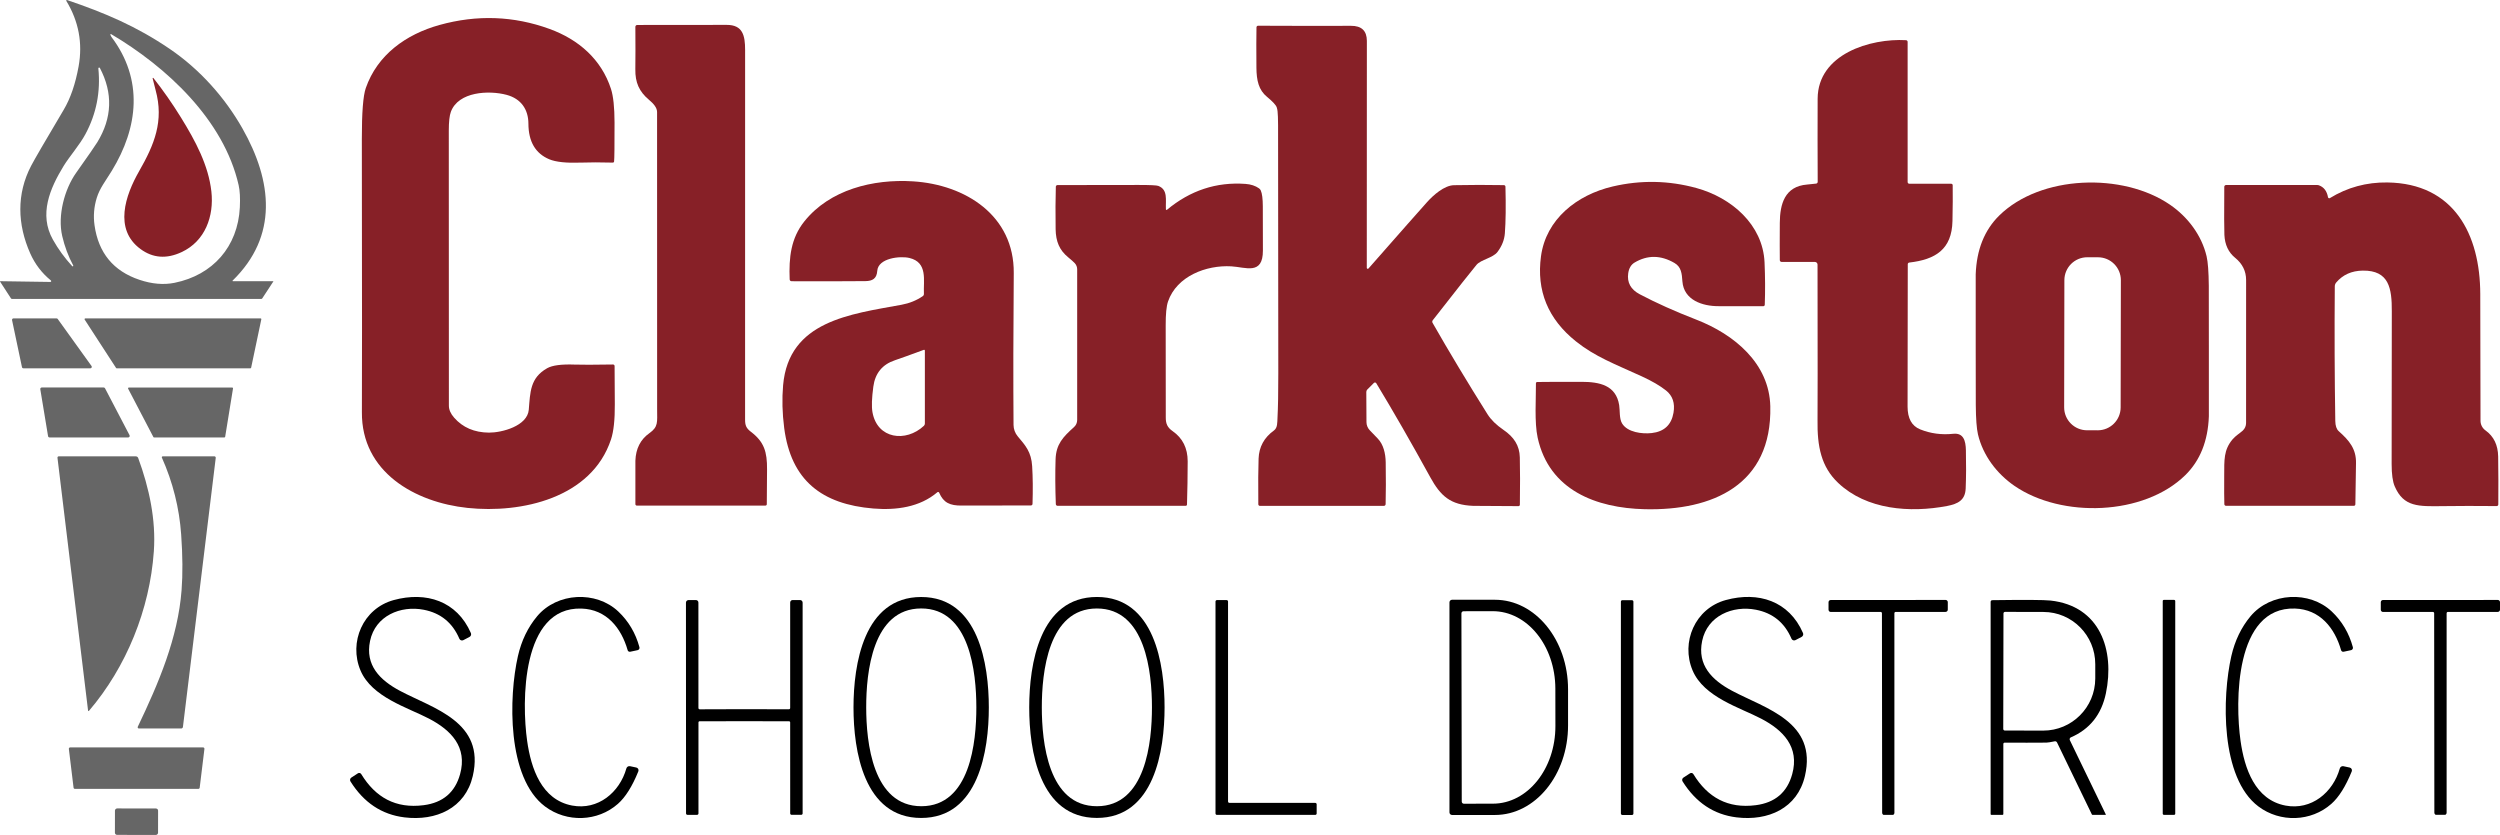
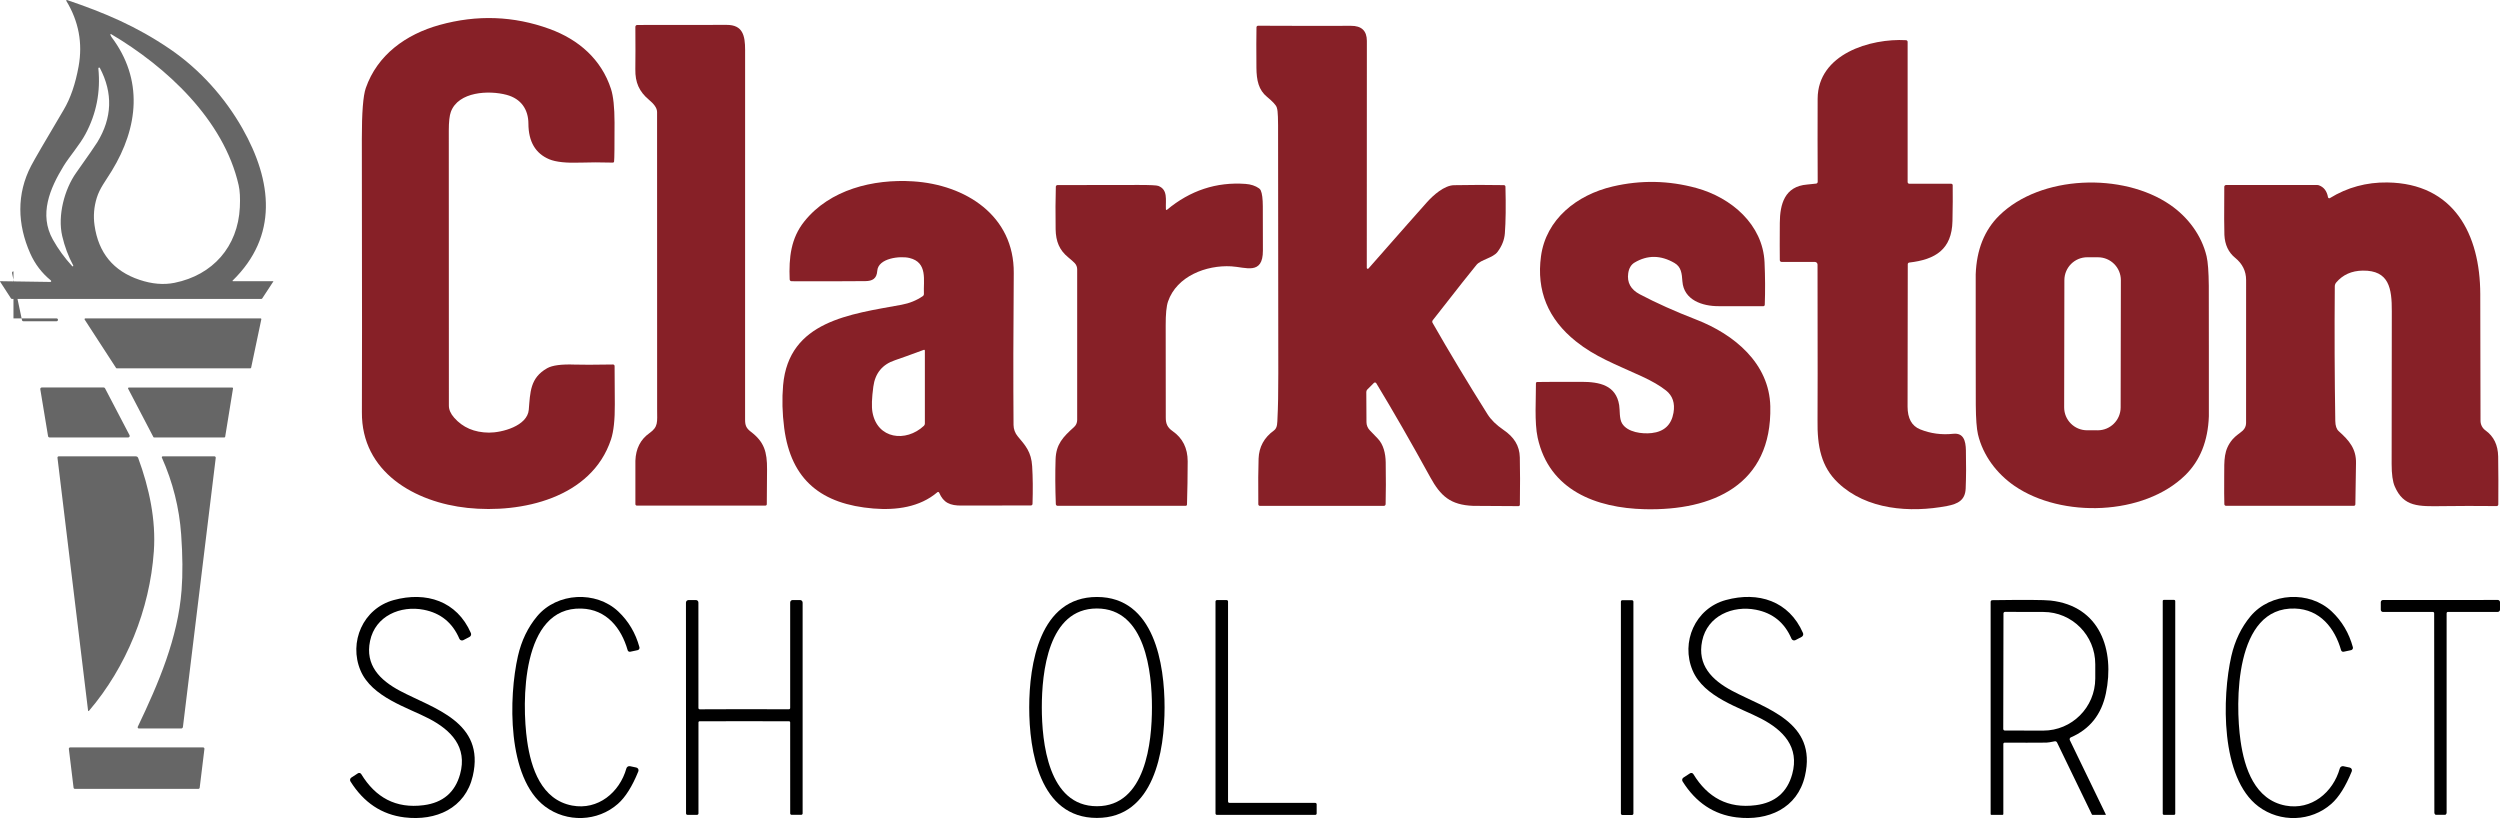
<svg xmlns="http://www.w3.org/2000/svg" id="a" width="1094.228" height="365.45" viewBox="0 0 1094.228 365.45">
  <path d="M119.646,123.185l-4.87,7.43c-.09.14-.25.22-.42.22H5.246c-.18,0-.35-.09-.45-.24L.016,123.225c-.04-.06,0-.15.07-.15l21.96.33c.35.01.5-.43.23-.65-3.96-3.21-6.98-7.18-9.07-11.9-5.58-12.61-6.05-25.93.45-38.34,1.44-2.75,6.18-10.91,14.23-24.47,2.95-4.97,5.13-11.3,6.52-18.99,1.84-10.15.05-19.7-5.37-28.65-.13-.21.08-.47.31-.39,16.61,5.64,30.33,11.46,44.92,21.37,13.28,9.03,24.19,21.35,31.81,34.76,13.19,23.23,15.7,47.23-4.29,66.7-.08.08-.02.22.09.22h17.71c.06,0,.1.07.06.12ZM48.316,15.005c.03.4.19.8.48,1.19,14.02,18.62,11.79,39.5.12,58.6-2.73,4.46-5.26,7.58-6.56,11.79-1.23,3.97-1.55,7.97-.98,12.02,1.7,12.07,8.25,20.03,19.64,23.86,5.49,1.85,10.62,2.29,15.39,1.32,16.74-3.4,27.71-15.8,28.57-33,.2-4.06.03-7.3-.52-9.72-6.48-28.63-31.62-51.86-55.92-66.19-.1-.06-.23.02-.22.13ZM31.606,116.505c.09.1.25.12.36.04.11-.09.15-.24.08-.36-2.14-3.97-3.75-8.27-4.82-12.88-2.07-8.97.99-20.44,6.08-27.64,5.29-7.47,8.39-11.95,9.29-13.42,6.51-10.67,6.89-21.5,1.12-32.49-.18-.35-.71-.19-.67.2,1.02,10.23-.86,19.82-5.65,28.75-2.55,4.76-7.04,9.84-9.57,13.98-5.99,9.8-10.87,21.16-4.68,32.19,2.31,4.12,5.13,8,8.46,11.63Z" fill="#666" />
-   <path d="M66.806,34.315c-.05-.2.21-.32.34-.16,4.25,5.39,8.28,11.16,12.08,17.31,6.41,10.37,12,20.9,13.29,32.31,1.22,10.88-2.72,21.76-13.02,26.57-6.59,3.09-12.6,2.64-18.01-1.35-11.77-8.66-6.6-23.55-.61-34.03,6.73-11.76,10.93-21.98,7.23-35.53-.54-1.96-.97-3.67-1.3-5.12Z" fill="#872027" />
  <path d="M114.376,139.775l-4.45,21.15c-.04.16-.18.28-.34.28h-58.5c-.12,0-.23-.06-.29-.16l-13.73-21.15c-.15-.23.02-.54.29-.54h76.68c.22,0,.39.2.34.42Z" fill="#666" />
-   <path d="M5.896,139.355h18.86c.2,0,.39.1.51.26l14.8,20.59c.3.42,0,1-.51,1H10.236c-.3,0-.55-.21-.62-.5l-4.34-20.59c-.08-.39.22-.76.62-.76Z" fill="#666" />
+   <path d="M5.896,139.355h18.86c.2,0,.39.1.51.26c.3.42,0,1-.51,1H10.236c-.3,0-.55-.21-.62-.5l-4.34-20.59c-.08-.39.22-.76.62-.76Z" fill="#666" />
  <path d="M21.036,190.915l-3.4-20.55c-.07-.4.24-.77.65-.77h27.09c.25,0,.47.14.59.35l10.74,20.55c.22.44-.09.97-.59.97H21.686c-.32,0-.6-.23-.65-.55Z" fill="#666" />
  <path d="M101.986,170.035l-3.43,21.14c-.03.17-.18.29-.35.29h-30.77c-.13,0-.25-.07-.31-.19l-11.04-21.14c-.12-.23.04-.51.31-.51h45.25c.21,0,.38.19.34.41Z" fill="#666" />
  <path d="M38.936,311.145c-.12.15-.37.08-.39-.12l-13.39-110.67c-.04-.33.22-.62.56-.62h33.72c.47,0,.89.29,1.05.73,4.83,13.13,7.82,27.07,6.85,40.87-1.79,25.46-12,50.58-28.4,69.81Z" fill="#666" />
  <path d="M60.786,318.855c-.39,0-.65-.41-.48-.76,9.17-19.19,17.56-38.84,19.17-59.78.54-7.02.48-15.15-.18-24.38-.83-11.65-3.64-22.86-8.45-33.65-.11-.25.08-.54.36-.54l22.64-.01c.35,0,.62.31.58.67l-14.36,117.78c-.05.38-.37.67-.76.67h-18.52Z" fill="#666" />
  <path d="M268.783,70.675c-.024.292-.28.511-.572.499-5.488-.146-10.16-.146-14.005,0-6.315.231-10.914-.256-13.798-1.46-6.047-2.543-9.089-7.726-9.126-15.55-.012-6.23-3.176-10.951-9.564-12.654-7.714-2.056-21.074-1.46-24.372,7.422-.608,1.618-.913,4.38-.913,8.262-.012,57.297,0,97.413.037,120.373,0,1.74.767,3.492,2.3,5.244,3.772,4.307,8.846,6.485,15.234,6.546,5.682.037,16.84-2.908,17.436-10.014.645-7.653.535-13.956,8.067-18.19,2.251-1.265,6.23-1.789,11.961-1.582,2.859.11,8.469.097,16.852-.037.377-.012.694.304.681.694-.012.45.012,6.023.097,16.694.049,6.777-.511,11.912-1.667,15.416-8.505,25.686-39.192,32.463-62.797,29.969-22.924-2.421-46.48-15.611-46.237-41.941.085-9.126.073-48.999-.024-119.619-.012-11.437.56-18.823,1.716-22.169,5.05-14.552,17.57-23.556,32.268-27.645,16.426-4.563,32.487-3.979,48.171,1.728,12.715,4.624,22.692,13.311,26.902,26.294,1.01,3.139,1.533,8.031,1.545,14.674.012,10.123-.049,15.806-.195,17.047Z" fill="#872027" />
  <path d="M335.023,221.297h-56.275c-.353,0-.645-.28-.645-.633-.012-12.618-.012-18.945,0-18.993.183-5.293,2.227-9.32,6.12-12.07,3.979-2.799,3.395-4.843,3.395-10.282.012-52.162,0-95.588-.024-130.278,0-1.922-1.57-3.699-3.516-5.329-4.344-3.65-6.096-7.605-5.999-13.433.061-4.66.073-10.829.012-18.531,0-.45.365-.815.815-.815,15.623,0,28.679-.012,39.155-.037,7.057-.024,8.067,4.684,8.067,10.999-.024,96.537-.024,150.463-.012,161.791,0,2.446.462,3.711,2.531,5.293,5.828,4.441,7.13,8.748,7.081,16.463-.037,6.242-.073,11.328-.11,15.27-.012.329-.268.584-.596.584Z" fill="#872027" />
  <path d="M605.714,221.419h-54.255c-.389,0-.694-.304-.706-.694-.085-9.016-.036-15.684.122-19.991.182-5.11,2.421-9.211,6.716-12.314,1.63-1.168,1.448-3.541,1.557-5.536.243-4.49.365-11.012.353-19.553-.036-66.118-.061-102.317-.097-108.595-.012-2.859-.097-4.891-.231-6.072-.061-.548-.17-1.095-.341-1.63-.329-1.034-1.752-2.567-4.246-4.624-3.699-3.018-4.612-7.228-4.66-12.776-.061-7.872-.061-13.774.024-17.679.012-.389.316-.694.706-.694,18.008.085,31.55.097,40.627.037,4.648-.037,6.972,2.166,6.984,6.595.024,29.19.012,62.31-.036,99.348,0,.389.487.572.742.28,13.907-15.83,22.461-25.515,25.661-29.08,2.689-2.993,7.495-7.301,11.778-7.386,7.361-.146,14.65-.158,21.841-.024.365.012.657.292.669.657.219,8.505.134,15.319-.256,20.429-.219,2.872-1.29,5.585-3.224,8.152-1.971,2.616-7.24,3.358-9.174,5.634-1.728,2.044-8.116,10.123-19.152,24.25-.268.341-.304.803-.085,1.168,7.252,12.703,15.27,26.038,24.055,40.007,1.533,2.421,3.845,4.685,6.923,6.789,4.697,3.188,7.069,6.96,7.203,12.022.134,5.719.146,12.654.024,20.794-.012.329-.28.596-.608.596-12.423-.061-19.03-.097-19.833-.122-9.99-.402-14.26-4.332-18.75-12.484-8.408-15.307-16.292-29.032-23.654-41.187-.231-.377-.742-.438-1.059-.122l-2.859,2.859c-.292.292-.45.681-.45,1.083l.073,13.226c.012,1.302.511,2.555,1.411,3.504.134.146,1.314,1.375,3.529,3.675,2.482,2.567,3.419,6.497,3.48,10.415.109,6.96.097,13.056-.037,18.288-.012.426-.353.754-.767.754Z" fill="#872027" />
  <path d="M779.004,113.87c-.049-3.529-.049-8.943,0-16.244.049-8.274,2.105-16.061,11.961-16.852,1.034-.085,2.348-.219,3.954-.414.377-.049.669-.377.669-.754-.061-12.472-.073-24.603-.024-36.417.085-19.541,23.07-26.477,38.681-25.6.402.024.706.341.706.742v61.349c0,.414.341.754.754.754h18.349c.341,0,.608.268.621.608.061,4.283.036,9.515-.097,15.696-.256,12.447-7.495,16.864-18.896,18.178-.377.037-.669.353-.669.73-.036,28.606-.073,49.376-.085,62.31,0,5.159,1.825,8.481,5.488,9.965,4.539,1.837,9.369,2.494,14.504,1.947,4.514-.475,5.451,3.091,5.536,7.191.146,6.132.109,11.717-.097,16.767-.207,5.098-3.383,6.729-8.128,7.641-16.183,3.078-35.249,1.703-47.684-10.099-7.434-7.045-9.199-15.964-9.028-27.547.061-4.563.061-27.231,0-68.016,0-.633-.523-1.156-1.156-1.156h-14.565c-.438,0-.779-.341-.791-.779Z" fill="#872027" />
  <path d="M410.279,215.445c-7.702,6.57-18.032,7.945-28.01,7.13-22.522-1.862-36.04-12.253-39.033-35.249-.84-6.497-.998-12.739-.475-18.726,2.47-28.143,29.409-31.076,51.809-35.201,3.48-.645,6.595-1.898,9.332-3.784.316-.219.499-.584.487-.973-.268-5.974,1.801-13.774-6.351-15.733-4.064-.973-13.676.049-14.066,5.646-.231,3.443-2.154,4.453-5.183,4.49-8.797.085-19.578.097-32.341.049-.438,0-.791-.353-.815-.791-.389-9.625.548-18.057,6.424-25.394,11.109-13.895,30.066-18.641,47.551-17.533,22.997,1.436,44.326,14.99,44.107,40.153-.207,25.175-.243,47.332-.097,66.459.012,1.837.669,3.614,1.849,5.013,3.395,4.04,5.926,6.802,6.303,13.068.304,4.855.353,10.355.158,16.487-.012.377-.316.681-.706.681-17.095,0-27.207.012-30.321.049-5.098.037-7.933-1.205-9.844-5.658-.134-.304-.523-.402-.779-.183ZM404.804,153.439c0-.231-.243-.402-.462-.316-6.023,2.227-10.209,3.735-12.569,4.526-5.561,1.837-8.736,5.694-9.527,11.571-.681,5.062-.803,8.797-.377,11.194,2.093,11.766,14.638,13.323,22.51,5.962.268-.256.426-.608.426-.973v-31.964Z" fill="#872027" />
  <path d="M672.258,167.76c0-.304.243-.548.56-.56,3.76-.061,10.209-.085,19.371-.073,7.872.012,15.112,1.436,16.511,10.196.377,2.336-.012,5.889,1.265,8.006,2.373,3.93,8.834,4.684,12.946,4.222,5.463-.608,8.651-3.577,9.564-8.894.718-4.198-.377-7.447-3.261-9.734-2.616-2.081-6.181-4.161-10.695-6.23-11.79-5.39-20.344-8.554-28.776-15.295-12.204-9.771-17.302-22.181-15.27-37.208,2.178-16.195,15.623-26.89,31.404-30.577,12.277-2.872,24.481-2.64,36.612.681,15.392,4.222,29.092,16.037,29.835,32.536.28,6.364.316,12.545.097,18.568-.012.353-.304.633-.645.621-4.295-.037-10.841-.049-19.626-.012-7.021.024-15.173-2.665-15.781-10.853-.243-3.407-.474-6.303-3.456-8.043-6.011-3.492-11.839-3.553-17.473-.195-1.533.913-2.458,2.47-2.786,4.672-.584,4.052,1.095,7.13,5.05,9.211,7.191,3.796,15.441,7.495,24.724,11.097,16.609,6.437,32.001,19.139,32.414,37.999.754,34.41-25.308,45.677-54.936,44.983-21.269-.499-41.82-8.274-46.881-31.246-1.497-6.802-.706-17.363-.767-23.873Z" fill="#872027" />
  <path d="M966.797,151.164c.012,20.247.012,30.601,0,31.052-.389,10.768-3.808,19.346-10.269,25.71-18.117,17.825-54.121,18.933-74.782,4.758-7.751-5.317-13.822-13.311-16.012-22.583-.584-2.519-.9-6.802-.949-12.861-.012-1.071-.024-9.771-.037-26.111-.012-20.247-.012-30.601,0-31.064.389-10.768,3.821-19.334,10.269-25.698,18.117-17.825,54.121-18.933,74.782-4.758,7.751,5.317,13.822,13.311,16.012,22.583.584,2.507.9,6.789.961,12.849,0,1.071.012,9.783.024,26.124ZM928.287,122.652c.012-5.534-4.465-10.036-10.008-10.044l-4.672-.008c-5.541-.008-10.031,4.469-10.044,10.009l-.097,55.678c-.012,5.534,4.465,10.036,10.008,10.044l4.672.008c5.541.008,10.031-4.469,10.044-10.009l.097-55.678Z" fill="#872027" />
  <path d="M1018.947,86.335c.073.377.511.572.839.365,7.641-4.685,16.025-6.96,25.138-6.838,29.239.389,40.603,22.802,40.664,48.804.085,34.86.122,53.355.11,55.46-.012,1.691.803,3.285,2.19,4.271,3.614,2.592,5.451,6.4,5.536,11.425.11,6.777.122,13.761.061,20.977-.012.402-.328.718-.718.706-8.809-.085-16.67-.073-23.581.024-10.671.146-17.144.389-21.026-8.627-.913-2.081-1.363-5.354-1.363-9.819,0-36.198.024-58.477.073-66.812.049-10.075-1.192-17.971-12.703-17.825-4.867.061-8.748,1.801-11.644,5.22-.389.462-.596,1.046-.608,1.643-.158,20.04-.085,39.69.219,58.939.036,2.129.547,3.614,1.509,4.478,4.563,4.064,7.714,7.739,7.556,14.078-.036,1.691-.134,7.666-.28,17.947-.012.353-.304.645-.657.645h-55.946c-.401,0-.73-.316-.742-.706-.073-2.154-.097-6.278-.061-12.374.036-7.13-.243-11.279,3.577-15.927,1.351-1.643,3.31-2.786,4.538-3.906.925-.852,1.46-2.056,1.46-3.322.037-21.366.037-42.233.012-62.602,0-3.881-1.606-7.13-4.806-9.722-2.92-2.373-4.49-5.719-4.697-10.026-.11-2.239-.134-9.259-.049-21.062,0-.426.353-.767.779-.767h39.909c.256,0,.511.049.754.134,2.166.791,3.48,2.531,3.954,5.22Z" fill="#872027" />
  <path d="M510.308,91.64c.012.219.28.341.45.195,10.184-8.481,21.646-12.265,34.398-11.34,2.348.17,4.319.815,5.913,1.947.341.243.596.56.767.937.584,1.326.876,3.65.888,6.948.012,8.602.024,15.039.037,19.322.036,10.926-7.556,7.276-13.834,6.923-10.951-.621-23.873,4.283-27.693,15.392-.706,2.056-1.046,5.561-1.022,10.525.024,6.704.037,20.137.037,40.311,0,2.531.621,4.259,2.993,5.901,4.392,3.054,6.595,7.471,6.595,13.238-.012,6.327-.11,12.63-.304,18.92-.012.292-.256.535-.548.535h-56.092c-.414,0-.754-.329-.767-.742-.268-7.069-.304-13.603-.11-19.602.219-6.643,3.237-9.771,8.079-14.126.876-.779,1.375-1.898,1.375-3.078v-65.984c0-.973-.365-1.922-1.022-2.64-.548-.584-1.533-1.472-2.969-2.653-3.772-3.091-5.354-6.899-5.439-12.241-.097-7.118-.073-13.311.085-18.604.012-.402.341-.718.73-.718,14.102-.024,25.941-.037,35.493-.049,5.037,0,7.921.134,8.639.414,4.319,1.679,3.127,6.096,3.322,10.269Z" fill="#872027" />
  <path d="M158.107,338.811c6.242,10.233,15.112,15.197,27.328,13.615,8.432-1.095,13.737-5.621,15.939-13.579,3.273-11.851-3.918-19.249-13.567-24.286-9.32-4.879-25.077-9.381-30.017-21.098-5.22-12.362,1.046-27.134,14.54-30.82,14.199-3.869,27.657.402,33.765,14.431.28.633.024,1.387-.596,1.703l-2.701,1.411c-.645.341-1.448.061-1.74-.621-2.993-7.021-8.189-11.243-15.574-12.679-10.148-1.983-21.208,2.64-23.508,13.628-2.239,10.634,4.307,17.193,13.129,21.877,14.589,7.751,37.354,13.542,31.83,37.257-3.297,14.151-16.11,19.797-29.92,18.105-9.929-1.217-17.801-6.461-23.617-15.733-.353-.572-.183-1.314.377-1.679l2.884-1.874c.487-.316,1.144-.158,1.448.341Z" />
  <path d="M274.721,284.593c-2.799-9.758-9.247-17.874-20.21-18.227-26.391-.84-26.172,41.126-23.787,57.905,1.703,12.058,6.303,25.795,19.699,28.314,11.304,2.129,20.782-5.731,23.739-16.256.195-.694.888-1.119,1.594-.973l2.75.584c.754.158,1.18.961.888,1.679-2.665,6.583-5.646,11.316-8.943,14.224-8.858,7.824-22.352,8.298-31.891,1.144-16.718-12.533-15.939-47.952-11.863-65.826,1.545-6.777,4.356-12.581,8.408-17.436,8.761-10.464,25.795-11.255,35.529-2.068,4.465,4.222,7.556,9.43,9.247,15.623.158.572-.207,1.168-.791,1.29l-3.261.694c-.487.097-.973-.195-1.107-.669Z" />
-   <path d="M373.57,309.658c0-18.799,4.453-48.354,29.616-48.354s29.616,29.567,29.616,48.354-4.453,48.354-29.616,48.354-29.616-29.567-29.616-48.354ZM427.338,309.572c-.012-15.161-2.786-43.28-24.153-43.256-21.378.024-24.079,28.156-24.055,43.316.012,15.149,2.786,43.268,24.153,43.243,21.366-.024,24.079-28.156,24.055-43.304Z" />
  <path d="M480.133,261.292c25.162.012,29.604,29.579,29.591,48.366-.012,18.799-4.478,48.354-29.64,48.342-25.175-.012-29.604-29.579-29.604-48.366.012-18.799,4.478-48.354,29.652-48.342ZM455.993,309.609c.012,15.161,2.75,43.28,24.128,43.268,21.366,0,24.092-28.131,24.08-43.28,0-15.161-2.75-43.28-24.116-43.268-21.366,0-24.092,28.131-24.092,43.28Z" />
  <path d="M739.715,338.47c.487-.316,1.132-.158,1.448.341,6.242,10.233,15.112,15.197,27.328,13.615,8.432-1.095,13.749-5.621,15.939-13.579,3.273-11.851-3.918-19.249-13.567-24.286-9.32-4.879-25.077-9.381-30.029-21.111-5.22-12.362,1.046-27.134,14.552-30.82,14.2-3.869,27.657.402,33.765,14.431.28.633.024,1.375-.596,1.703l-2.701,1.411c-.645.341-1.448.049-1.74-.621-2.993-7.021-8.189-11.243-15.574-12.679-10.148-1.983-21.22,2.64-23.52,13.628-2.239,10.634,4.319,17.193,13.141,21.877,14.589,7.763,37.366,13.555,31.842,37.269-3.297,14.151-16.122,19.797-29.932,18.105-9.929-1.217-17.801-6.461-23.617-15.733-.353-.56-.195-1.314.377-1.679l2.884-1.874Z" />
  <path d="M1029.046,284.568l-3.261.694c-.487.097-.973-.195-1.107-.669-2.799-9.758-9.247-17.886-20.21-18.239-26.404-.84-26.185,41.138-23.8,57.917,1.703,12.058,6.303,25.795,19.699,28.326,11.304,2.129,20.782-5.731,23.739-16.256.195-.694.888-1.119,1.594-.973l2.75.584c.754.158,1.18.961.888,1.679-2.665,6.57-5.646,11.316-8.943,14.224-8.858,7.824-22.352,8.298-31.891,1.132-16.718-12.533-15.939-47.952-11.863-65.838,1.557-6.765,4.356-12.581,8.408-17.436,8.773-10.464,25.807-11.255,35.541-2.068,4.465,4.222,7.556,9.43,9.247,15.635.158.572-.207,1.168-.791,1.29Z" />
  <path d="M325.776,310.4c10.318,0,16.816.024,19.492.049.329.012.584-.243.584-.56v-46.176c0-.596.475-1.083,1.071-1.083h3.261c.621,0,1.119.511,1.119,1.132v92.266c0,.341-.268.608-.608.608h-4.234c-.329,0-.596-.268-.596-.608l-.012-39.836c0-.268-.207-.475-.462-.499-.146-.012-6.68-.024-19.614-.024-12.922.012-19.456.012-19.602.024-.268.024-.462.243-.462.511v39.836c0,.329-.268.608-.596.608h-4.234c-.341,0-.608-.28-.608-.608l-.037-92.266c0-.633.499-1.132,1.119-1.132h3.261c.596,0,1.071.475,1.071,1.083l.012,46.176c0,.304.268.56.584.56,2.677-.037,9.174-.049,19.492-.061Z" />
  <path d="M532.015,356.052v-92.777c0-.341.28-.621.621-.621h4.246c.341,0,.621.28.621.621v87.521c0,.341.28.621.621.621h37.549c.341,0,.621.28.621.621v4.015c0,.341-.28.621-.621.621h-43.036c-.341,0-.621-.28-.621-.621Z" />
-   <path d="M634.417,263.652c0-.633.511-1.144,1.144-1.144h18.738c17.692,0,32.025,17.558,32.025,39.216v15.769c0,21.658-14.333,39.216-32.025,39.216h-18.738c-.633,0-1.144-.511-1.144-1.144v-91.913ZM639.649,268.458l.146,82.398c0,.511.414.925.925.925l12.752-.024c15.124-.024,27.353-15.246,27.316-33.984l-.024-16.377c-.037-18.738-12.314-33.911-27.438-33.887l-12.752.024c-.511,0-.925.414-.925.925Z" />
  <rect x="709.454" y="262.703" width="5.475" height="94.006" rx=".61" ry=".61" />
-   <path d="M826.493,356.673c-1.411,0-2.117,0-2.129-.012-.341-.17-.56-.535-.56-.925l-.097-87.326c0-.316-.256-.584-.584-.584l-21.816.024c-.535,0-.973-.426-.973-.973v-3.297c0-.523.426-.961.961-.961,8.213-.012,16.596-.012,25.138,0,8.529-.024,16.913-.037,25.126-.037.535,0,.973.438.973.961v3.31c0,.535-.438.973-.973.973h-21.816c-.329,0-.584.256-.584.584l.012,87.326c0,.389-.207.742-.548.925-.012.012-.73.012-2.129.012Z" />
  <path d="M921.57,356.673h-5.646c-.146,0-.28-.085-.341-.207l-15.246-31.502c-.182-.377-.608-.584-1.022-.499-1.764.377-2.981.56-3.626.572-5.341.049-11.437.049-18.276.012-.316,0-.572.256-.572.572v30.699c0,.195-.158.353-.353.353h-4.879c-.183,0-.329-.146-.329-.329v-92.935c0-.389.316-.706.706-.718,14.199-.195,22.692-.146,25.467.158,21.768,2.373,28.216,21.707,24.274,40.627-1.935,9.259-7.045,15.684-15.331,19.261-.475.195-.669.754-.45,1.217l15.745,32.524c.049.085-.024.195-.122.195ZM876.903,268.495l-.097,50.568c0,.377.304.681.681.681l16.803.037c12.557.012,22.765-10.184,22.79-22.802v-6.254c.024-12.618-10.136-22.863-22.692-22.875l-16.803-.037c-.377,0-.681.304-.681.681Z" />
  <rect x="946.611" y="262.569" width="5.475" height="94.079" rx=".49" ry=".49" />
  <path d="M1068.14,262.618c8.529-.024,16.913-.024,25.126-.024.523,0,.961.426.961.961v3.297c0,.535-.438.973-.973.973h-21.804c-.329,0-.584.256-.584.584v87.29c0,.389-.219.742-.56.925-.012,0-.718.012-2.117.012-1.411,0-2.117,0-2.129-.012-.341-.183-.56-.535-.56-.925l-.085-87.29c0-.316-.255-.584-.584-.584l-21.804.024c-.535,0-.973-.438-.973-.973v-3.297c0-.535.426-.961.961-.961,8.213-.012,16.584-.012,25.126,0Z" />
  <path d="M89.476,327.795l-2.07,16.96c-.03.3-.29.53-.59.53h-54.03c-.3,0-.56-.23-.59-.53l-2.06-16.96c-.04-.36.24-.67.6-.67h58.14c.36,0,.64.32.6.67Z" fill="#666" />
-   <rect x="53.956" y="350.205" width="11.58" height="18.88" rx=".94" ry=".94" transform="translate(-300.003 418.763) rotate(-89.9)" fill="#666" />
</svg>